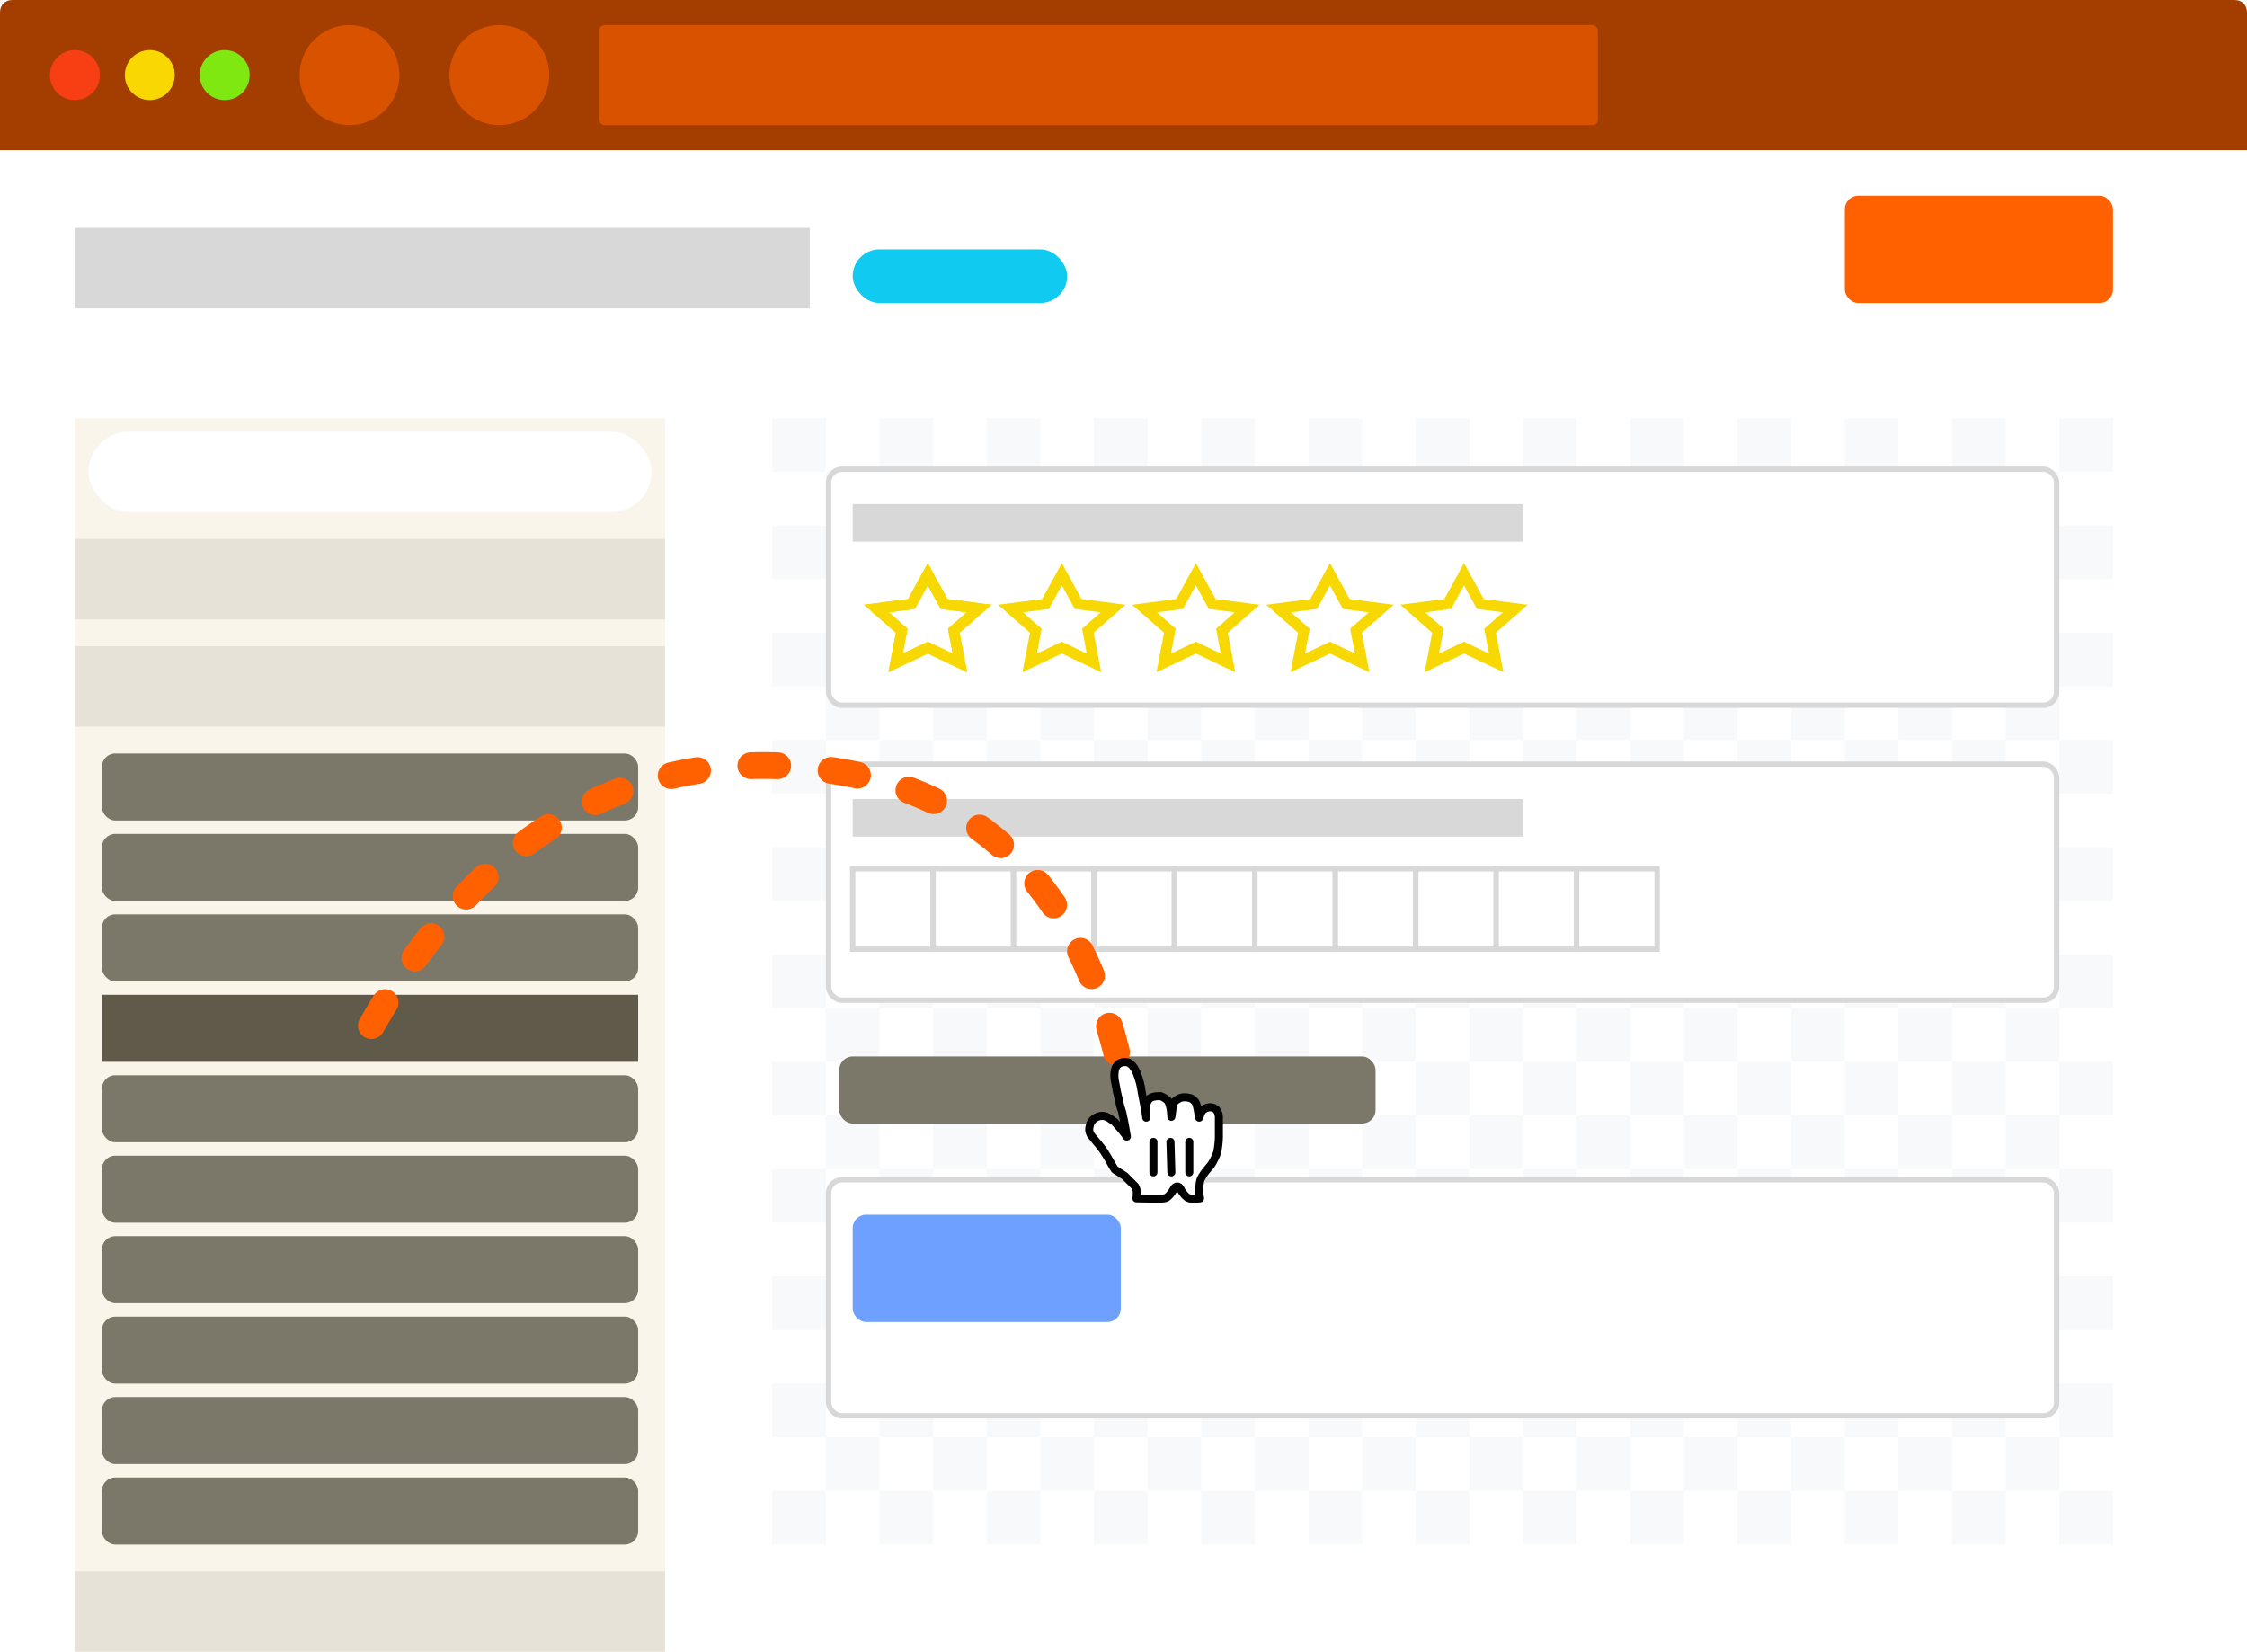
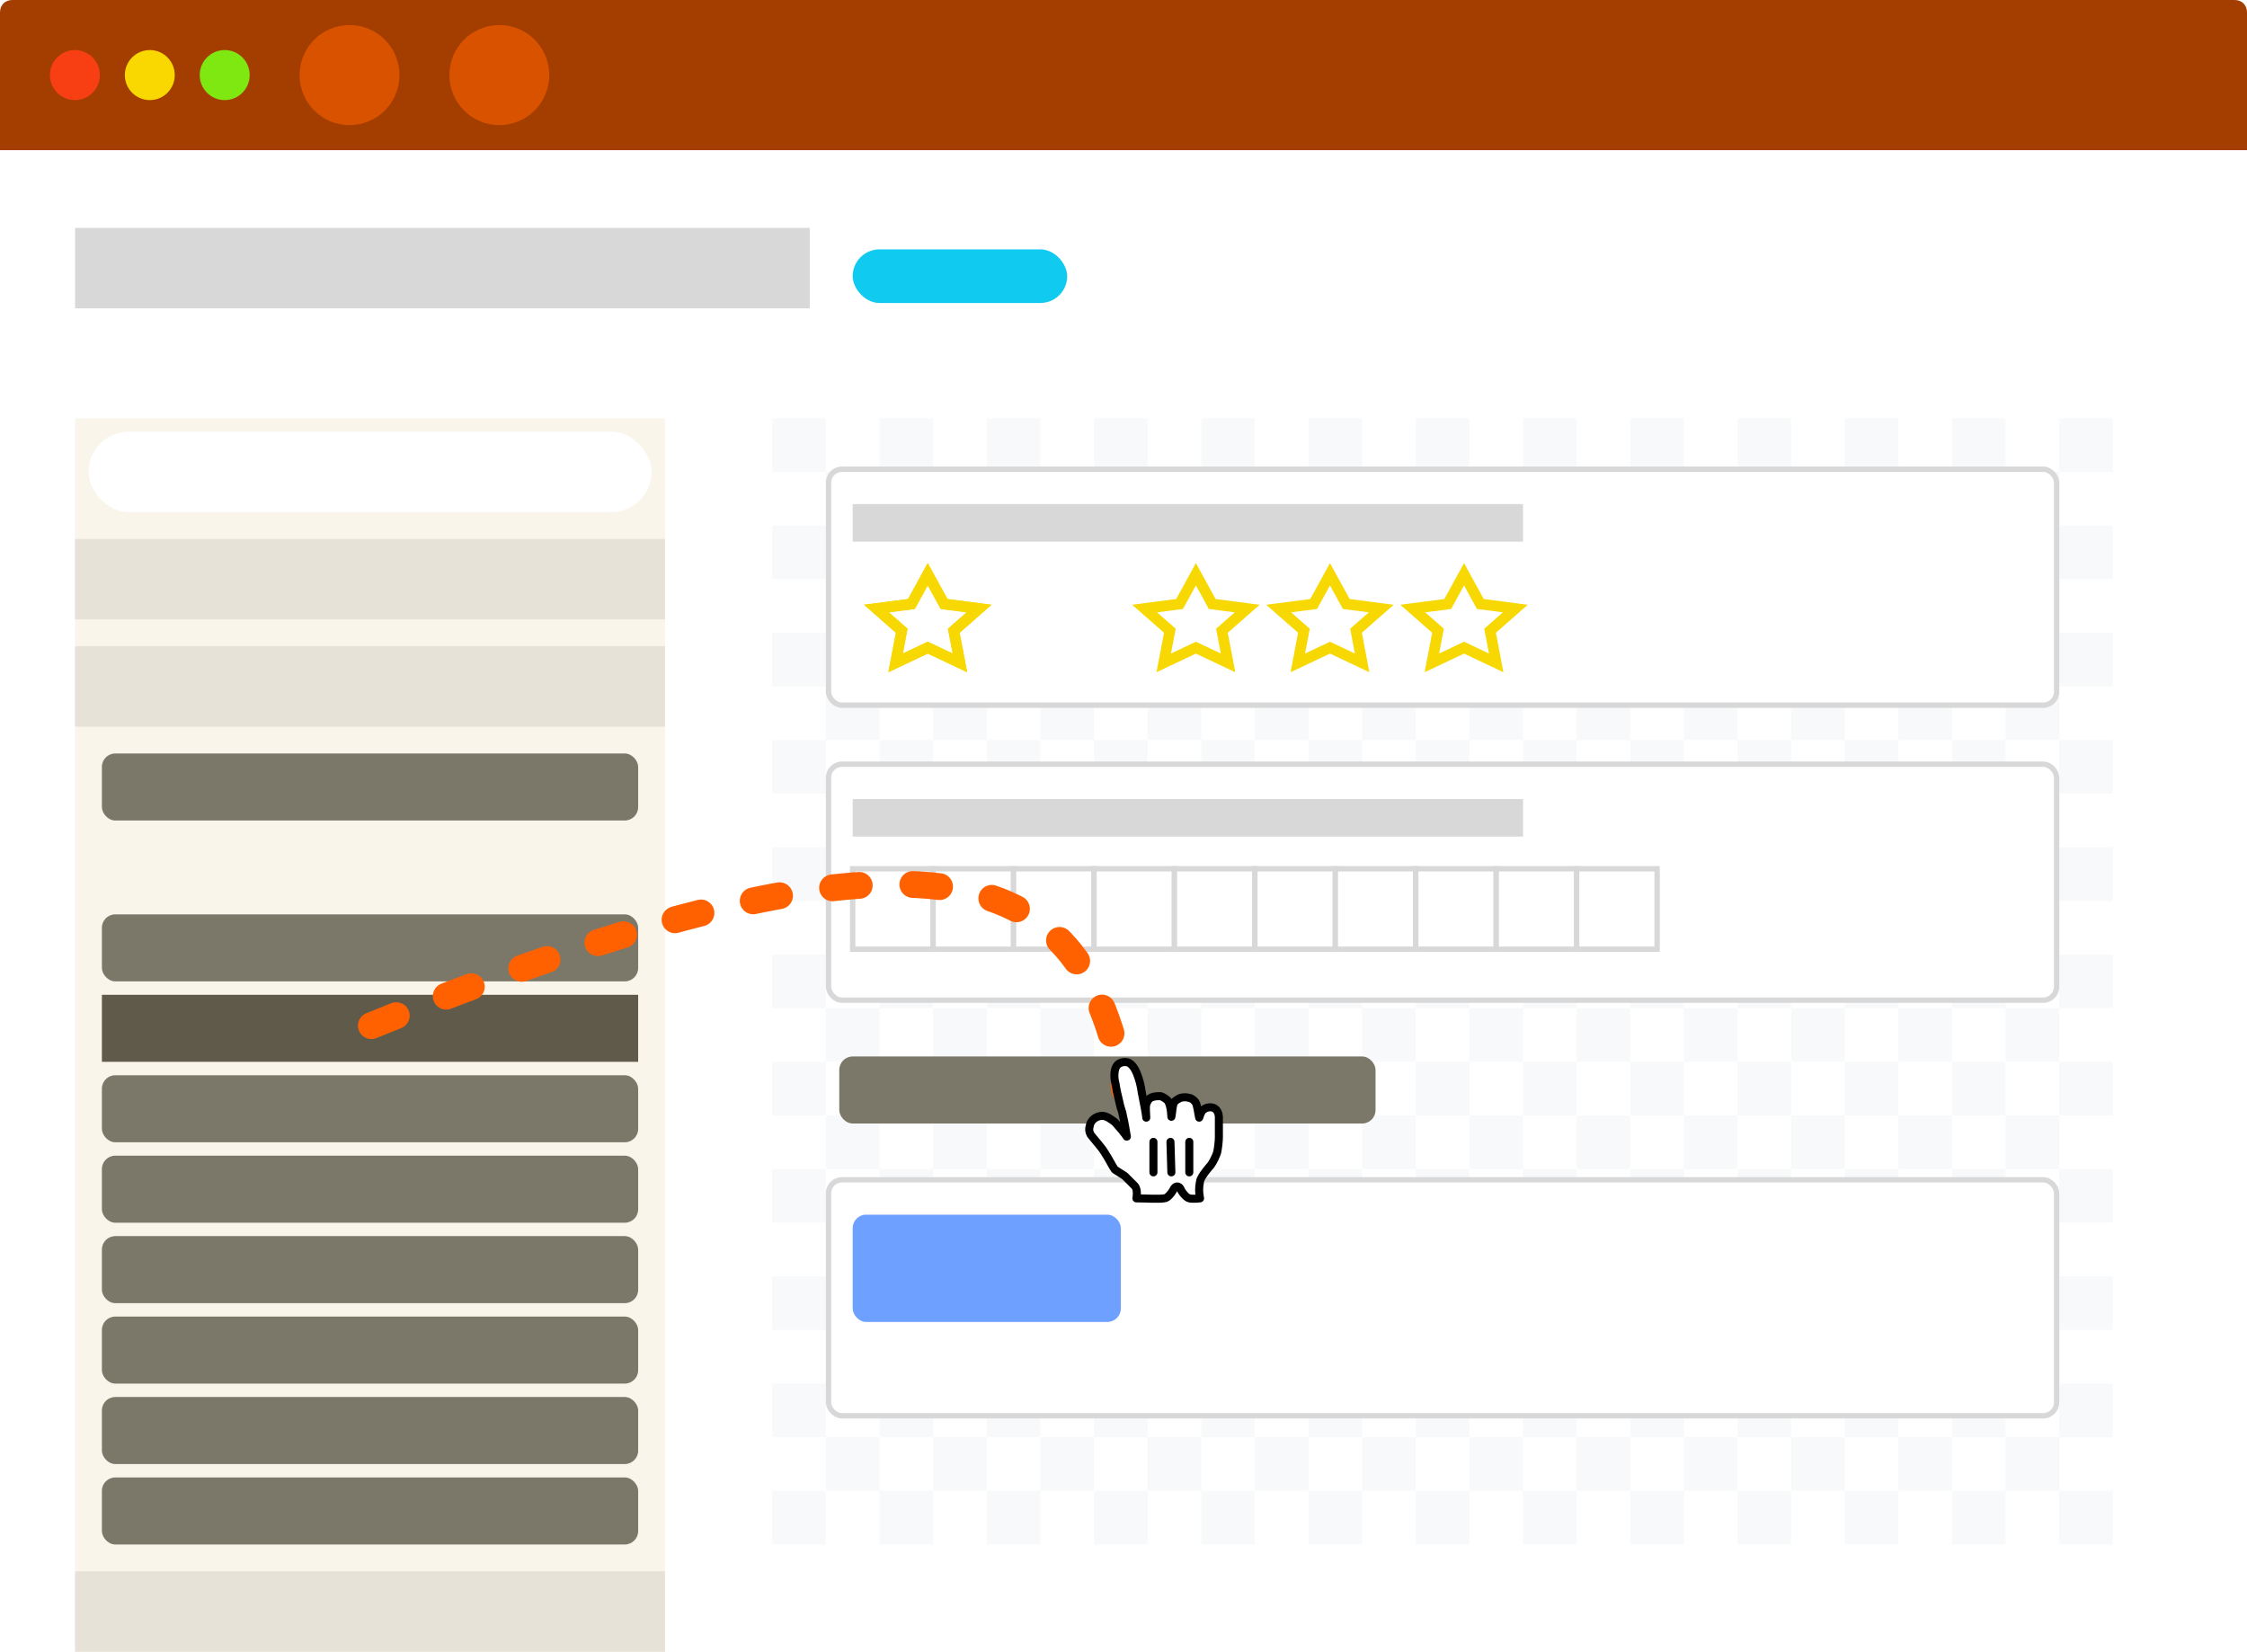
<svg xmlns="http://www.w3.org/2000/svg" width="838px" height="616px" viewBox="0 0 838 616" version="1.1">
  <title>survey-drag-n-drop</title>
  <g id="survey-drag-n-drop" stroke="none" stroke-width="1" fill="none" fill-rule="evenodd">
    <rect fill="#FFFFFF" x="0" y="0" width="838" height="616" />
    <path d="M4.656,0 L833.344,0 C836.138,0 838,1.867 838,4.667 L838,56 L0,56 L0,4.667 C0,1.867 1.862,0 4.656,0 Z" id="Path" fill="#A33E00" fill-rule="nonzero" />
-     <rect id="Rectangle" fill="#D85200" fill-rule="nonzero" x="223.467" y="9.333" width="372.444" height="37.333" rx="2" />
    <ellipse id="Oval" fill="#F83F13" fill-rule="nonzero" cx="27.933" cy="28" rx="9.311" ry="9.333" />
    <ellipse id="Oval" fill="#F8D800" fill-rule="nonzero" cx="55.867" cy="28" rx="9.311" ry="9.333" />
    <ellipse id="Oval" fill="#7FE811" fill-rule="nonzero" cx="83.8" cy="28" rx="9.311" ry="9.333" />
    <ellipse id="Oval" fill="#D85200" fill-rule="nonzero" cx="130.356" cy="28" rx="18.622" ry="18.667" />
    <ellipse id="Oval" fill="#D85200" fill-rule="nonzero" cx="186.222" cy="28" rx="18.622" ry="18.667" />
    <rect id="Rectangle" fill="#F9F5EB" x="28" y="156" width="220" height="460" />
    <rect id="Rectangle" fill="#E6E2D7" x="28" y="201" width="220" height="30" />
    <rect id="Rectangle" fill="#FFFFFF" x="33" y="161" width="210" height="30" rx="15" />
    <rect id="Rectangle" fill="#D8D8D8" x="28" y="85" width="274" height="30" />
    <rect id="Rectangle" fill="#11CAF0" x="318" y="93" width="80" height="20" rx="10" />
    <rect id="Rectangle" fill="#E6E2D7" x="28" y="241" width="220" height="30" />
    <rect id="Rectangle" fill="#7B7769" x="38" y="281" width="200" height="25" rx="5" />
-     <rect id="Rectangle" fill="#7B7769" x="38" y="311" width="200" height="25" rx="5" />
    <rect id="Rectangle" fill="#7B7769" x="38" y="341" width="200" height="25" rx="5" />
    <rect id="Rectangle" fill="#5F5A4A" x="38" y="371" width="200" height="25" />
    <rect id="Rectangle" fill="#7B7769" x="38" y="401" width="200" height="25" rx="5" />
    <rect id="Rectangle" fill="#7B7769" x="38" y="431" width="200" height="25" rx="5" />
    <rect id="Rectangle" fill="#7B7769" x="38" y="461" width="200" height="25" rx="5" />
    <rect id="Rectangle" fill="#7B7769" x="38" y="491" width="200" height="25" rx="5" />
    <rect id="Rectangle" fill="#7B7769" x="38" y="521" width="200" height="25" rx="5" />
    <rect id="Rectangle" fill="#7B7769" x="38" y="551" width="200" height="25" rx="5" />
    <rect id="Rectangle" fill="#E6E2D7" x="28" y="586" width="220" height="30" />
    <path d="M308,556 L308,576 L288,576 L288,556 L308,556 Z M348,556 L348,576 L328,576 L328,556 L348,556 Z M388,556 L388,576 L368,576 L368,556 L388,556 Z M548,556 L548,576 L528,576 L528,556 L548,556 Z M508,556 L508,576 L488,576 L488,556 L508,556 Z M468,556 L468,576 L448,576 L448,556 L468,556 Z M428,556 L428,576 L408,576 L408,556 L428,556 Z M668,556 L668,576 L648,576 L648,556 L668,556 Z M708,556 L708,576 L688,576 L688,556 L708,556 Z M748,556 L748,576 L728,576 L728,556 L748,556 Z M788,556 L788,576 L768,576 L768,556 L788,556 Z M628,556 L628,576 L608,576 L608,556 L628,556 Z M588,556 L588,576 L568,576 L568,556 L588,556 Z M408,536 L408,556 L388,556 L388,536 L408,536 Z M448,536 L448,556 L428,556 L428,536 L448,536 Z M608,536 L608,556 L588,556 L588,536 L608,536 Z M328,536 L328,556 L308,556 L308,536 L328,536 Z M568,536 L568,556 L548,556 L548,536 L568,536 Z M528,536 L528,556 L508,556 L508,536 L528,536 Z M488,536 L488,556 L468,556 L468,536 L488,536 Z M648,536 L648,556 L628,556 L628,536 L648,536 Z M688,536 L688,556 L668,556 L668,536 L688,536 Z M728,536 L728,556 L708,556 L708,536 L728,536 Z M768,536 L768,556 L748,556 L748,536 L768,536 Z M368,536 L368,556 L348,556 L348,536 L368,536 Z M508,516 L508,536 L488,536 L488,516 L508,516 Z M588,516 L588,536 L568,536 L568,516 L588,516 Z M548,516 L548,536 L528,536 L528,516 L548,516 Z M468,516 L468,536 L448,536 L448,516 L468,516 Z M308,516 L308,536 L288,536 L288,516 L308,516 Z M348,516 L348,536 L328,536 L328,516 L348,516 Z M388,516 L388,536 L368,536 L368,516 L388,516 Z M628,516 L628,536 L608,536 L608,516 L628,516 Z M668,516 L668,536 L648,536 L648,516 L668,516 Z M708,516 L708,536 L688,536 L688,516 L708,516 Z M788,516 L788,536 L768,536 L768,516 L788,516 Z M748,516 L748,536 L728,536 L728,516 L748,516 Z M428,516 L428,536 L408,536 L408,516 L428,516 Z M688,496 L688,516 L668,516 L668,496 L688,496 Z M728,496 L728,516 L708,516 L708,496 L728,496 Z M768,496 L768,516 L748,516 L748,496 L768,496 Z M408,496 L408,516 L388,516 L388,496 L408,496 Z M608,496 L608,516 L588,516 L588,496 L608,496 Z M568,496 L568,516 L548,516 L548,496 L568,496 Z M648,496 L648,516 L628,516 L628,496 L648,496 Z M488,496 L488,516 L468,516 L468,496 L488,496 Z M328,496 L328,516 L308,516 L308,496 L328,496 Z M448,496 L448,516 L428,516 L428,496 L448,496 Z M368,496 L368,516 L348,516 L348,496 L368,496 Z M528,496 L528,516 L508,516 L508,496 L528,496 Z M788,476 L788,496 L768,496 L768,476 L788,476 Z M588,476 L588,496 L568,496 L568,476 L588,476 Z M548,476 L548,496 L528,496 L528,476 L548,476 Z M508,476 L508,496 L488,496 L488,476 L508,476 Z M468,476 L468,496 L448,496 L448,476 L468,476 Z M428,476 L428,496 L408,496 L408,476 L428,476 Z M388,476 L388,496 L368,496 L368,476 L388,476 Z M348,476 L348,496 L328,496 L328,476 L348,476 Z M308,476 L308,496 L288,496 L288,476 L308,476 Z M628,476 L628,496 L608,496 L608,476 L628,476 Z M668,476 L668,496 L648,496 L648,476 L668,476 Z M708,476 L708,496 L688,496 L688,476 L708,476 Z M748,476 L748,496 L728,496 L728,476 L748,476 Z M728,456 L728,476 L708,476 L708,456 L728,456 Z M648,456 L648,476 L628,476 L628,456 L648,456 Z M328,456 L328,476 L308,476 L308,456 L328,456 Z M368,456 L368,476 L348,476 L348,456 L368,456 Z M448,456 L448,476 L428,476 L428,456 L448,456 Z M408,456 L408,476 L388,476 L388,456 L408,456 Z M768,456 L768,476 L748,476 L748,456 L768,456 Z M608,456 L608,476 L588,476 L588,456 L608,456 Z M568,456 L568,476 L548,476 L548,456 L568,456 Z M488,456 L488,476 L468,476 L468,456 L488,456 Z M688,456 L688,476 L668,476 L668,456 L688,456 Z M528,456 L528,476 L508,476 L508,456 L528,456 Z M428,436 L428,456 L408,456 L408,436 L428,436 Z M308,436 L308,456 L288,456 L288,436 L308,436 Z M588,436 L588,456 L568,456 L568,436 L588,436 Z M508,436 L508,456 L488,456 L488,436 L508,436 Z M548,436 L548,456 L528,456 L528,436 L548,436 Z M628,436 L628,456 L608,456 L608,436 L628,436 Z M668,436 L668,456 L648,456 L648,436 L668,436 Z M748,436 L748,456 L728,456 L728,436 L748,436 Z M708,436 L708,456 L688,456 L688,436 L708,436 Z M468,436 L468,456 L448,456 L448,436 L468,436 Z M388,436 L388,456 L368,456 L368,436 L388,436 Z M788,436 L788,456 L768,456 L768,436 L788,436 Z M348,436 L348,456 L328,456 L328,436 L348,436 Z M768,416 L768,436 L748,436 L748,416 L768,416 Z M688,416 L688,436 L668,436 L668,416 L688,416 Z M648,416 L648,436 L628,436 L628,416 L648,416 Z M568,416 L568,436 L548,436 L548,416 L568,416 Z M608,416 L608,436 L588,436 L588,416 L608,416 Z M528,416 L528,436 L508,436 L508,416 L528,416 Z M728,416 L728,436 L708,436 L708,416 L728,416 Z M488,416 L488,436 L468,436 L468,416 L488,416 Z M448,416 L448,436 L428,436 L428,416 L448,416 Z M408,416 L408,436 L388,436 L388,416 L408,416 Z M328,416 L328,436 L308,436 L308,416 L328,416 Z M368,416 L368,436 L348,436 L348,416 L368,416 Z M428,396 L428,416 L408,416 L408,396 L428,396 Z M388,396 L388,416 L368,416 L368,396 L388,396 Z M588,396 L588,416 L568,416 L568,396 L588,396 Z M508,396 L508,416 L488,416 L488,396 L508,396 Z M468,396 L468,416 L448,416 L448,396 L468,396 Z M548,396 L548,416 L528,416 L528,396 L548,396 Z M708,396 L708,416 L688,416 L688,396 L708,396 Z M628,396 L628,416 L608,416 L608,396 L628,396 Z M668,396 L668,416 L648,416 L648,396 L668,396 Z M748,396 L748,416 L728,416 L728,396 L748,396 Z M788,396 L788,416 L768,416 L768,396 L788,396 Z M348,396 L348,416 L328,416 L328,396 L348,396 Z M308,396 L308,416 L288,416 L288,396 L308,396 Z M728,376 L728,396 L708,396 L708,376 L728,376 Z M368,376 L368,396 L348,396 L348,376 L368,376 Z M768,376 L768,396 L748,396 L748,376 L768,376 Z M488,376 L488,396 L468,396 L468,376 L488,376 Z M648,376 L648,396 L628,396 L628,376 L648,376 Z M608,376 L608,396 L588,396 L588,376 L608,376 Z M568,376 L568,396 L548,396 L548,376 L568,376 Z M528,376 L528,396 L508,396 L508,376 L528,376 Z M328,376 L328,396 L308,396 L308,376 L328,376 Z M448,376 L448,396 L428,396 L428,376 L448,376 Z M408,376 L408,396 L388,396 L388,376 L408,376 Z M688,376 L688,396 L668,396 L668,376 L688,376 Z M308,356 L308,376 L288,376 L288,356 L308,356 Z M428,356 L428,376 L408,376 L408,356 L428,356 Z M508,356 L508,376 L488,376 L488,356 L508,356 Z M348,356 L348,376 L328,376 L328,356 L348,356 Z M668,356 L668,376 L648,376 L648,356 L668,356 Z M388,356 L388,376 L368,376 L368,356 L388,356 Z M468,356 L468,376 L448,376 L448,356 L468,356 Z M628,356 L628,376 L608,376 L608,356 L628,356 Z M548,356 L548,376 L528,376 L528,356 L548,356 Z M788,356 L788,376 L768,376 L768,356 L788,356 Z M708,356 L708,376 L688,376 L688,356 L708,356 Z M748,356 L748,376 L728,376 L728,356 L748,356 Z M588,356 L588,376 L568,376 L568,356 L588,356 Z M368,336 L368,356 L348,356 L348,336 L368,336 Z M448,336 L448,356 L428,356 L428,336 L448,336 Z M328,336 L328,356 L308,356 L308,336 L328,336 Z M608,336 L608,356 L588,356 L588,336 L608,336 Z M688,336 L688,356 L668,356 L668,336 L688,336 Z M488,336 L488,356 L468,356 L468,336 L488,336 Z M528,336 L528,356 L508,356 L508,336 L528,336 Z M728,336 L728,356 L708,356 L708,336 L728,336 Z M568,336 L568,356 L548,356 L548,336 L568,336 Z M768,336 L768,356 L748,356 L748,336 L768,336 Z M648,336 L648,356 L628,356 L628,336 L648,336 Z M408,336 L408,356 L388,356 L388,336 L408,336 Z M788,316 L788,336 L768,336 L768,316 L788,316 Z M748,316 L748,336 L728,336 L728,316 L748,316 Z M628,316 L628,336 L608,336 L608,316 L628,316 Z M428,316 L428,336 L408,336 L408,316 L428,316 Z M388,316 L388,336 L368,336 L368,316 L388,316 Z M548,316 L548,336 L528,336 L528,316 L548,316 Z M508,316 L508,336 L488,336 L488,316 L508,316 Z M468,316 L468,336 L448,336 L448,316 L468,316 Z M308,316 L308,336 L288,336 L288,316 L308,316 Z M348,316 L348,336 L328,336 L328,316 L348,316 Z M708,316 L708,336 L688,336 L688,316 L708,316 Z M668,316 L668,336 L648,336 L648,316 L668,316 Z M588,316 L588,336 L568,336 L568,316 L588,316 Z M728,296 L728,316 L708,316 L708,296 L728,296 Z M328,296 L328,316 L308,316 L308,296 L328,296 Z M568,296 L568,316 L548,316 L548,296 L568,296 Z M448,296 L448,316 L428,316 L428,296 L448,296 Z M368,296 L368,316 L348,316 L348,296 L368,296 Z M768,296 L768,316 L748,316 L748,296 L768,296 Z M608,296 L608,316 L588,316 L588,296 L608,296 Z M528,296 L528,316 L508,316 L508,296 L528,296 Z M688,296 L688,316 L668,316 L668,296 L688,296 Z M648,296 L648,316 L628,316 L628,296 L648,296 Z M408,296 L408,316 L388,316 L388,296 L408,296 Z M488,296 L488,316 L468,316 L468,296 L488,296 Z M388,276 L388,296 L368,296 L368,276 L388,276 Z M468,276 L468,296 L448,296 L448,276 L468,276 Z M548,276 L548,296 L528,296 L528,276 L548,276 Z M508,276 L508,296 L488,296 L488,276 L508,276 Z M348,276 L348,296 L328,296 L328,276 L348,276 Z M308,276 L308,296 L288,296 L288,276 L308,276 Z M668,276 L668,296 L648,296 L648,276 L668,276 Z M428,276 L428,296 L408,296 L408,276 L428,276 Z M708,276 L708,296 L688,296 L688,276 L708,276 Z M788,276 L788,296 L768,296 L768,276 L788,276 Z M628,276 L628,296 L608,296 L608,276 L628,276 Z M588,276 L588,296 L568,296 L568,276 L588,276 Z M748,276 L748,296 L728,296 L728,276 L748,276 Z M328,256 L328,276 L308,276 L308,256 L328,256 Z M608,256 L608,276 L588,276 L588,256 L608,256 Z M448,256 L448,276 L428,276 L428,256 L448,256 Z M648,256 L648,276 L628,276 L628,256 L648,256 Z M568,256 L568,276 L548,276 L548,256 L568,256 Z M368,256 L368,276 L348,276 L348,256 L368,256 Z M488,256 L488,276 L468,276 L468,256 L488,256 Z M408,256 L408,276 L388,276 L388,256 L408,256 Z M528,256 L528,276 L508,276 L508,256 L528,256 Z M688,256 L688,276 L668,276 L668,256 L688,256 Z M768,256 L768,276 L748,276 L748,256 L768,256 Z M728,256 L728,276 L708,276 L708,256 L728,256 Z M628,236 L628,256 L608,256 L608,236 L628,236 Z M708,236 L708,256 L688,256 L688,236 L708,236 Z M748,236 L748,256 L728,256 L728,236 L748,236 Z M548,236 L548,256 L528,256 L528,236 L548,236 Z M468,236 L468,256 L448,256 L448,236 L468,236 Z M668,236 L668,256 L648,256 L648,236 L668,236 Z M508,236 L508,256 L488,256 L488,236 L508,236 Z M428,236 L428,256 L408,256 L408,236 L428,236 Z M348,236 L348,256 L328,256 L328,236 L348,236 Z M308,236 L308,256 L288,256 L288,236 L308,236 Z M388,236 L388,256 L368,256 L368,236 L388,236 Z M588,236 L588,256 L568,256 L568,236 L588,236 Z M788,236 L788,256 L768,256 L768,236 L788,236 Z M488,216 L488,236 L468,236 L468,216 L488,216 Z M368,216 L368,236 L348,236 L348,216 L368,216 Z M328,216 L328,236 L308,236 L308,216 L328,216 Z M408,216 L408,236 L388,236 L388,216 L408,216 Z M608,216 L608,236 L588,236 L588,216 L608,216 Z M528,216 L528,236 L508,236 L508,216 L528,216 Z M648,216 L648,236 L628,236 L628,216 L648,216 Z M768,216 L768,236 L748,236 L748,216 L768,216 Z M728,216 L728,236 L708,236 L708,216 L728,216 Z M448,216 L448,236 L428,236 L428,216 L448,216 Z M688,216 L688,236 L668,236 L668,216 L688,216 Z M568,216 L568,236 L548,236 L548,216 L568,216 Z M388,196 L388,216 L368,216 L368,196 L388,196 Z M588,196 L588,216 L568,216 L568,196 L588,196 Z M548,196 L548,216 L528,216 L528,196 L548,196 Z M468,196 L468,216 L448,216 L448,196 L468,196 Z M748,196 L748,216 L728,216 L728,196 L748,196 Z M628,196 L628,216 L608,216 L608,196 L628,196 Z M708,196 L708,216 L688,216 L688,196 L708,196 Z M668,196 L668,216 L648,216 L648,196 L668,196 Z M788,196 L788,216 L768,216 L768,196 L788,196 Z M428,196 L428,216 L408,216 L408,196 L428,196 Z M348,196 L348,216 L328,216 L328,196 L348,196 Z M308,196 L308,216 L288,216 L288,196 L308,196 Z M508,196 L508,216 L488,216 L488,196 L508,196 Z M648,176 L648,196 L628,196 L628,176 L648,176 Z M488,176 L488,196 L468,196 L468,176 L488,176 Z M688,176 L688,196 L668,196 L668,176 L688,176 Z M448,176 L448,196 L428,196 L428,176 L448,176 Z M408,176 L408,196 L388,196 L388,176 L408,176 Z M568,176 L568,196 L548,196 L548,176 L568,176 Z M368,176 L368,196 L348,196 L348,176 L368,176 Z M608,176 L608,196 L588,196 L588,176 L608,176 Z M328,176 L328,196 L308,196 L308,176 L328,176 Z M728,176 L728,196 L708,196 L708,176 L728,176 Z M768,176 L768,196 L748,196 L748,176 L768,176 Z M528,176 L528,196 L508,196 L508,176 L528,176 Z M708,156 L708,176 L688,176 L688,156 L708,156 Z M428,156 L428,176 L408,176 L408,156 L428,156 Z M308,156 L308,176 L288,176 L288,156 L308,156 Z M348,156 L348,176 L328,176 L328,156 L348,156 Z M588,156 L588,176 L568,176 L568,156 L588,156 Z M548,156 L548,176 L528,176 L528,156 L548,156 Z M628,156 L628,176 L608,176 L608,156 L628,156 Z M788,156 L788,176 L768,176 L768,156 L788,156 Z M668,156 L668,176 L648,176 L648,156 L668,156 Z M748,156 L748,176 L728,176 L728,156 L748,156 Z M508,156 L508,176 L488,176 L488,156 L508,156 Z M468,156 L468,176 L448,176 L448,156 L468,156 Z M388,156 L388,176 L368,176 L368,156 L388,156 Z" id="Combined-Shape" fill="#F8F9FA" />
    <rect id="Rectangle" stroke="#D8D8D8" stroke-width="2" fill="#FFFFFF" x="309" y="175" width="458" height="88" rx="5" />
    <rect id="Rectangle" fill="#D8D8D8" fill-rule="nonzero" x="318" y="188" width="250" height="14" />
    <rect id="Rectangle" stroke="#D8D8D8" stroke-width="2" fill="#FFFFFF" x="309" y="285" width="458" height="88" rx="5" />
    <rect id="Rectangle" stroke="#D8D8D8" stroke-width="2" fill="#FFFFFF" x="318" y="324" width="30" height="30" />
    <rect id="Rectangle" stroke="#D8D8D8" stroke-width="2" fill="#FFFFFF" x="348" y="324" width="30" height="30" />
    <rect id="Rectangle" stroke="#D8D8D8" stroke-width="2" fill="#FFFFFF" x="378" y="324" width="30" height="30" />
    <rect id="Rectangle" stroke="#D8D8D8" stroke-width="2" fill="#FFFFFF" x="408" y="324" width="30" height="30" />
    <rect id="Rectangle" stroke="#D8D8D8" stroke-width="2" fill="#FFFFFF" x="438" y="324" width="30" height="30" />
    <rect id="Rectangle" stroke="#D8D8D8" stroke-width="2" fill="#FFFFFF" x="468" y="324" width="30" height="30" />
    <rect id="Rectangle" stroke="#D8D8D8" stroke-width="2" fill="#FFFFFF" x="498" y="324" width="30" height="30" />
    <rect id="Rectangle" stroke="#D8D8D8" stroke-width="2" fill="#FFFFFF" x="528" y="324" width="30" height="30" />
    <rect id="Rectangle" stroke="#D8D8D8" stroke-width="2" fill="#FFFFFF" x="558" y="324" width="30" height="30" />
    <rect id="Rectangle" stroke="#D8D8D8" stroke-width="2" fill="#FFFFFF" x="588" y="324" width="30" height="30" />
    <rect id="Rectangle" fill="#D8D8D8" fill-rule="nonzero" x="318" y="298" width="250" height="14" />
    <rect id="Rectangle" stroke="#D8D8D8" stroke-width="2" fill="#FFFFFF" x="309" y="440" width="458" height="88" rx="5" />
    <rect id="Rectangle" fill="#6EA0FF" fill-rule="nonzero" x="318" y="453" width="100" height="40" rx="5" />
-     <rect id="Rectangle" fill="#FF6101" fill-rule="nonzero" x="688" y="73" width="100" height="40" rx="5" />
    <path d="M346,214.16 L352.082,225.25 L365.136,226.957 L355.709,235.227 L357.993,247.212 L346,241.537 L334.007,247.212 L336.291,235.227 L326.864,226.957 L339.918,225.25 L346,214.16 Z" id="Star" stroke="#F8D803" stroke-width="4" />
    <path d="M346,214.16 L352.082,225.25 L365.136,226.957 L355.709,235.227 L357.993,247.212 L346,241.537 L334.007,247.212 L336.291,235.227 L326.864,226.957 L339.918,225.25 L346,214.16 Z" id="Star" stroke="#F8D803" stroke-width="4" />
-     <path d="M396,214.16 L402.082,225.25 L415.136,226.957 L405.709,235.227 L407.993,247.212 L396,241.537 L384.007,247.212 L386.291,235.227 L376.864,226.957 L389.918,225.25 L396,214.16 Z" id="Star" stroke="#F8D803" stroke-width="4" />
    <path d="M446,214.16 L452.082,225.25 L465.136,226.957 L455.709,235.227 L457.993,247.212 L446,241.537 L434.007,247.212 L436.291,235.227 L426.864,226.957 L439.918,225.25 L446,214.16 Z" id="Star" stroke="#F8D803" stroke-width="4" />
    <path d="M496,214.16 L502.082,225.25 L515.136,226.957 L505.709,235.227 L507.993,247.212 L496,241.537 L484.007,247.212 L486.291,235.227 L476.864,226.957 L489.918,225.25 L496,214.16 Z" id="Star" stroke="#F8D803" stroke-width="4" />
    <path d="M546,214.16 L552.082,225.25 L565.136,226.957 L555.709,235.227 L557.993,247.212 L546,241.537 L534.007,247.212 L536.291,235.227 L526.864,226.957 L539.918,225.25 L546,214.16 Z" id="Star" stroke="#F8D803" stroke-width="4" />
    <rect id="Rectangle" fill="#7B7769" x="313" y="394" width="200" height="25" rx="5" />
-     <path d="M138.5,382.5 C178.167,313.167 231.333,281 298,286 C364.667,291 405.167,331.167 419.5,406.5" id="Line-2" stroke="#FF6101" stroke-width="10" stroke-linecap="round" stroke-dasharray="10,20" />
+     <path d="M138.5,382.5 C364.667,291 405.167,331.167 419.5,406.5" id="Line-2" stroke="#FF6101" stroke-width="10" stroke-linecap="round" stroke-dasharray="10,20" />
    <path d="M415.784,436.212 C414.781,434.875 413.778,432.534 411.772,429.525 C410.769,427.853 407.759,424.509 406.756,423.172 C406.087,421.834 406.087,421.166 406.422,419.828 C406.756,417.822 408.762,416.15 411.103,416.15 C412.775,416.15 414.447,417.488 415.784,418.491 C416.453,419.159 417.456,420.497 418.125,421.166 C418.794,421.834 418.794,422.169 419.462,422.837 C420.131,423.841 420.466,424.509 420.131,423.172 C419.797,421.5 419.462,418.825 418.794,416.15 C418.459,414.144 418.125,413.809 417.791,412.472 C417.456,410.8 417.122,409.797 416.788,408.125 C416.453,407.122 416.119,404.447 415.784,403.109 C415.45,401.438 415.45,398.428 416.788,397.091 C417.791,396.087 419.797,395.753 421.134,396.422 C422.806,397.425 423.809,399.766 424.144,400.769 C424.812,402.441 425.481,404.781 425.816,407.456 C426.484,410.8 427.488,415.816 427.488,416.819 C427.488,415.481 427.153,413.141 427.488,411.803 C427.822,410.8 428.491,409.462 429.828,409.128 C430.831,408.794 431.834,408.794 432.837,408.794 C433.841,409.128 434.844,409.797 435.512,410.466 C436.85,412.472 436.85,416.819 436.85,416.484 C437.184,415.147 437.184,412.472 437.853,411.134 C438.188,410.466 439.525,409.797 440.194,409.462 C441.197,409.128 442.534,409.128 443.538,409.462 C444.206,409.462 445.544,410.466 445.878,411.134 C446.547,412.137 446.881,415.481 447.216,416.819 C447.216,417.153 447.55,415.481 448.219,414.478 C449.556,412.472 454.238,411.803 454.572,416.484 C454.572,418.825 454.572,418.491 454.572,420.163 C454.572,421.834 454.572,422.837 454.572,424.175 C454.572,425.512 454.238,428.522 453.903,429.859 C453.569,430.863 452.566,433.203 451.562,434.541 C451.562,434.541 447.884,438.553 447.55,440.559 C447.216,442.566 447.216,442.566 447.216,443.903 C447.216,445.241 447.55,446.913 447.55,446.913 C447.55,446.913 444.875,447.247 443.538,446.913 C442.2,446.578 440.528,444.238 440.194,443.234 C439.525,442.231 438.522,442.231 437.853,443.234 C437.184,444.572 435.512,446.913 434.175,446.913 C431.834,447.247 427.153,446.913 423.809,446.913 C423.809,446.913 424.478,443.569 423.141,442.231 C422.137,441.228 420.466,439.556 419.462,438.553 L415.784,436.212 Z" id="Path" stroke="#000000" stroke-width="3" fill="#FFFFFF" stroke-linecap="round" stroke-linejoin="round" />
    <line x1="443.538" y1="437.216" x2="443.538" y2="425.847" id="Path" stroke="#000000" stroke-width="3" stroke-linecap="round" />
    <line x1="436.85" y1="437.216" x2="436.516" y2="425.847" id="Path" stroke="#000000" stroke-width="3" stroke-linecap="round" />
    <line x1="430.163" y1="425.847" x2="430.163" y2="437.216" id="Path" stroke="#000000" stroke-width="3" stroke-linecap="round" />
  </g>
</svg>